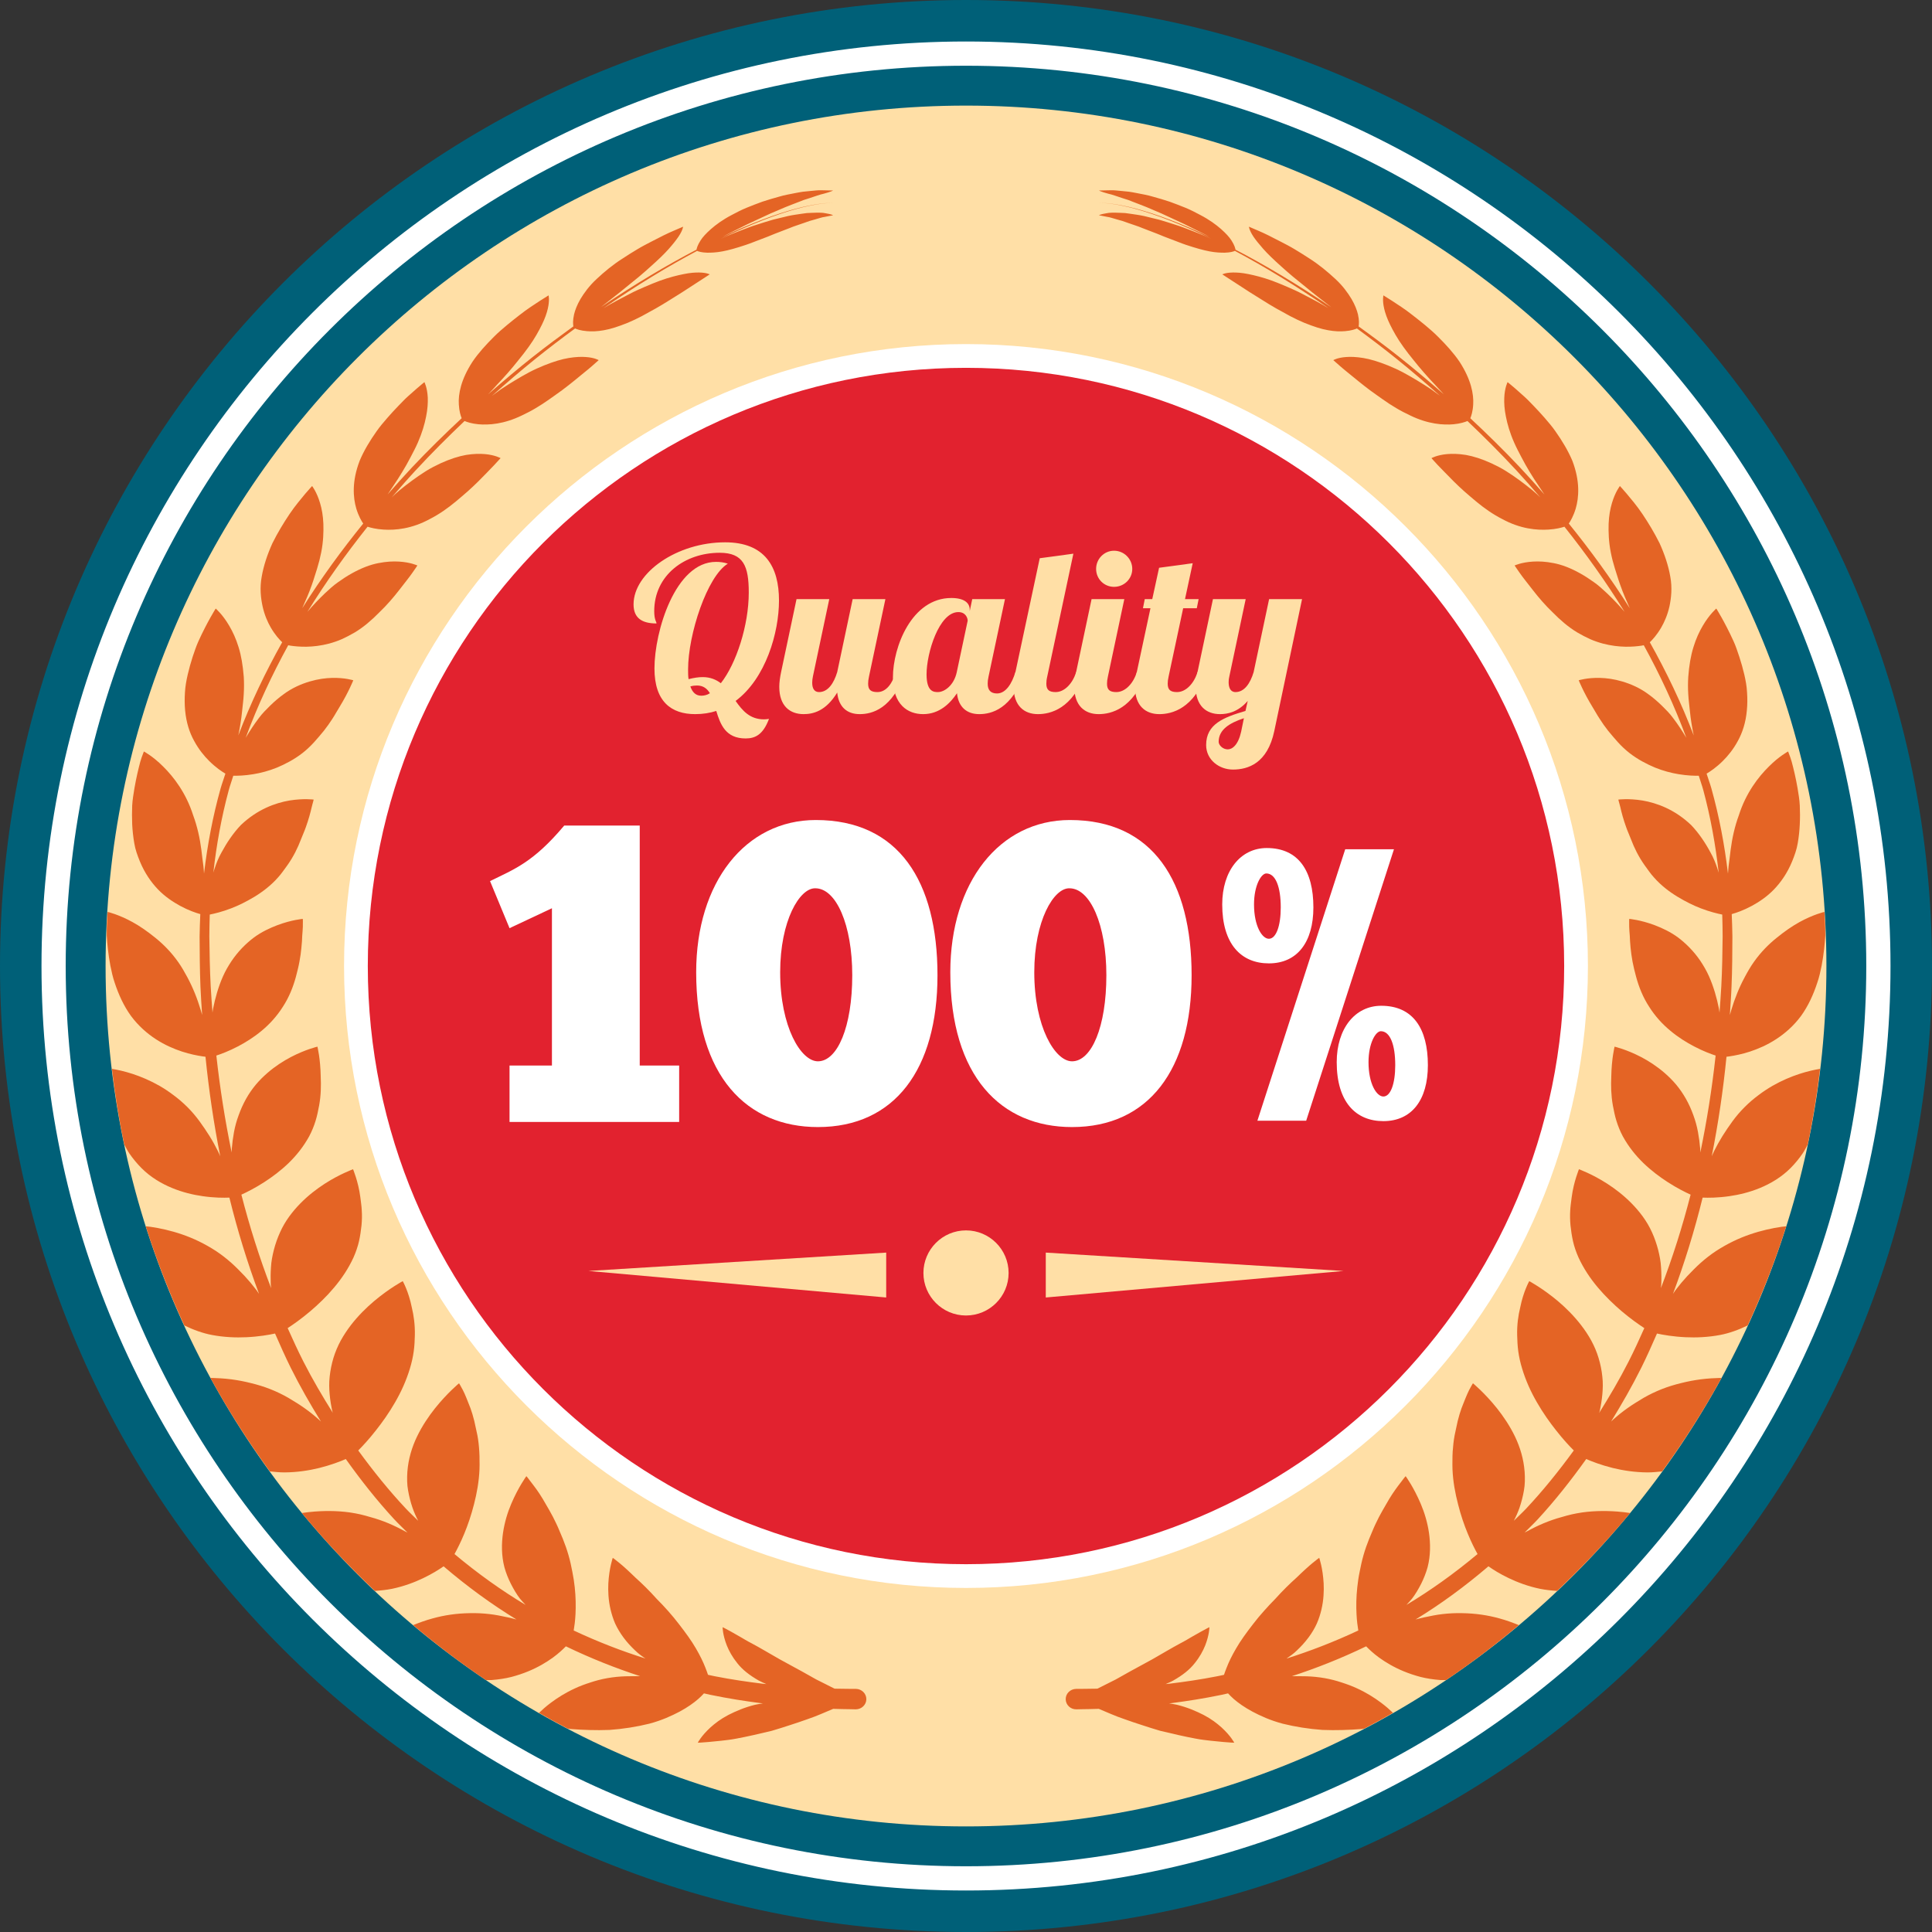
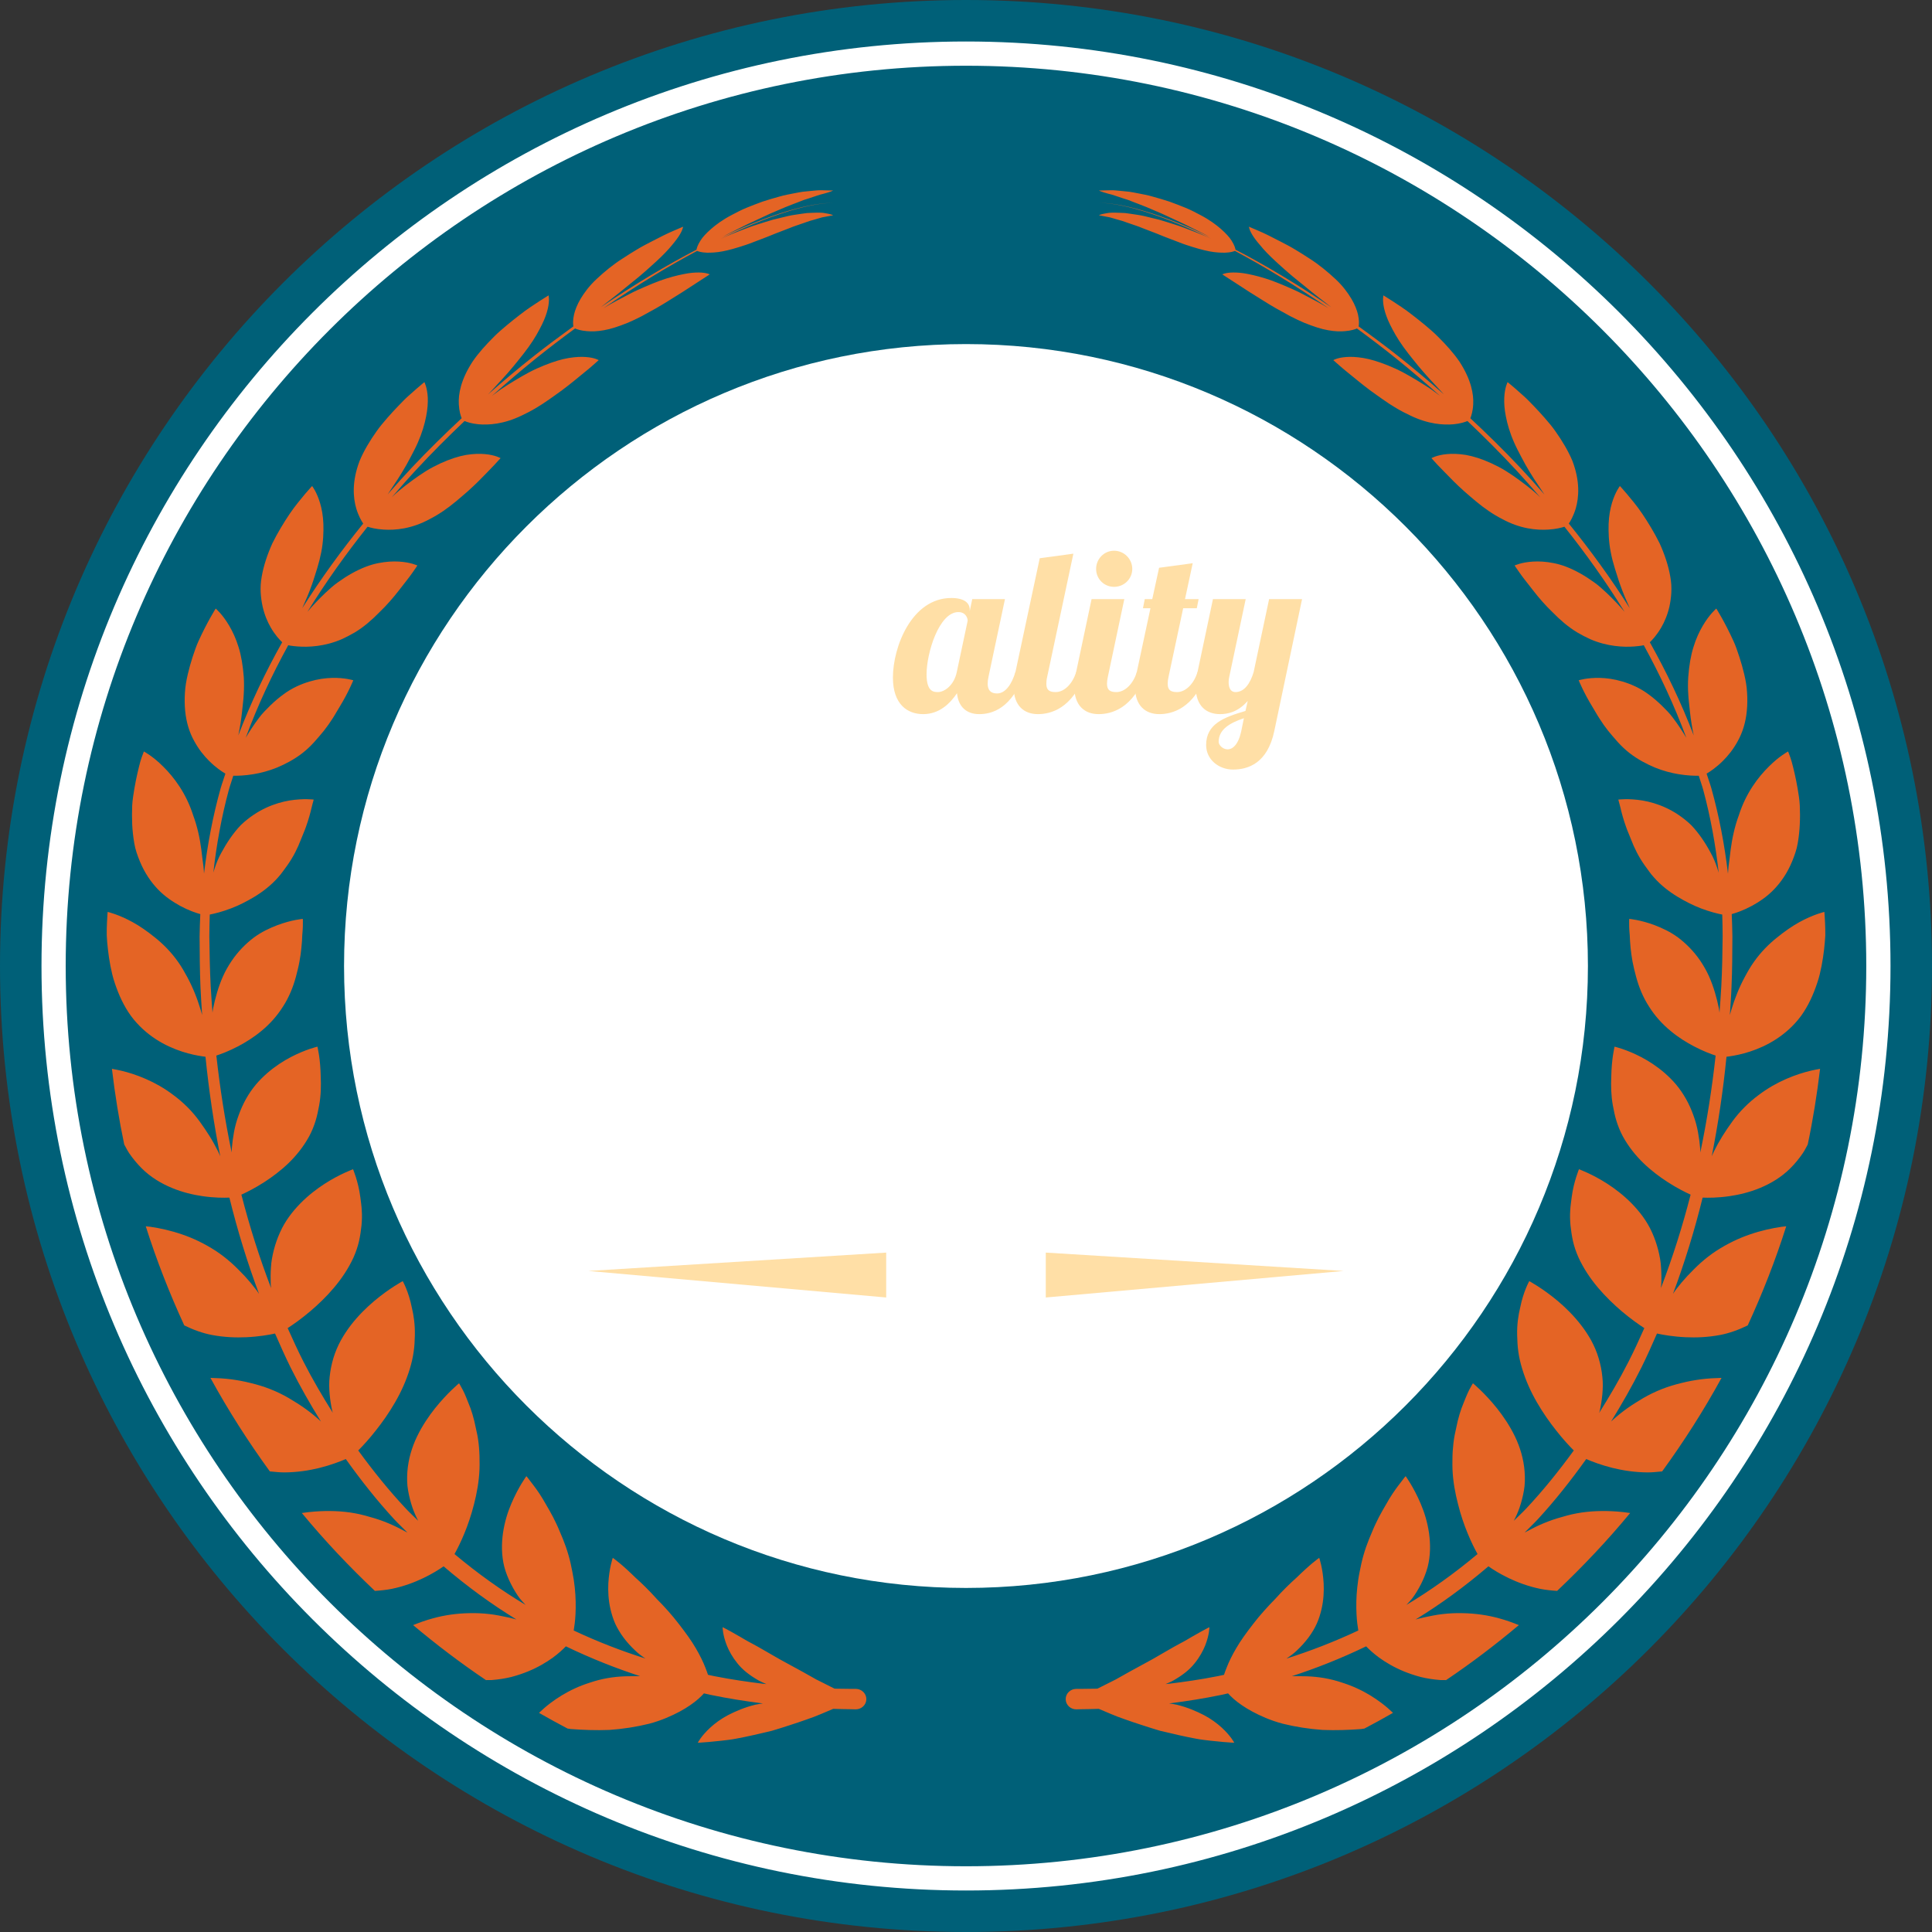
<svg xmlns="http://www.w3.org/2000/svg" width="150px" height="150px" viewBox="0 0 150 150" version="1.1">
  <rect x="0" y="0" width="150" height="150" fill="#333333" stroke="none" />
  <title>badges-vintage-01</title>
  <g id="badges-vintage-01" stroke="none" stroke-width="1" fill="none" fill-rule="evenodd">
    <g id="Group-20">
      <path d="M150,74.999 C150,116.42 116.42,150 75.001,150 C33.58,150 0,116.42 0,74.999 C0,33.58 33.58,0 75.001,0 C116.42,0 150,33.58 150,74.999" id="Fill-155" fill="#006078" />
-       <path d="M141.802,74.999 C141.802,111.893 111.895,141.802 75.001,141.802 C38.105,141.802 8.198,111.893 8.198,74.999 C8.198,38.107 38.105,8.199 75.001,8.199 C111.895,8.199 141.802,38.107 141.802,74.999" id="Fill-156" fill="#FFDFA6" />
      <path d="M75.001,123.288 C48.374,123.288 26.712,101.626 26.712,74.999 C26.712,48.374 48.374,26.714 75.001,26.714 C101.626,26.714 123.286,48.374 123.286,74.999 C123.286,101.626 101.626,123.288 75.001,123.288" id="Fill-157" fill="#FFFFFF" />
-       <path d="M121.442,74.999 C121.442,100.65 100.65,121.444 75.001,121.444 C49.35,121.444 28.556,100.65 28.556,74.999 C28.556,49.351 49.35,28.558 75.001,28.558 C100.65,28.558 121.442,49.351 121.442,74.999" id="Fill-158" fill="#E2222F" />
      <path d="M139.691,83.383 C139.055,83.593 138.337,83.89 137.611,84.307 C137.251,84.517 136.886,84.755 136.524,85.03 C136.157,85.303 135.798,85.609 135.451,85.957 C134.75,86.649 134.221,87.437 133.723,88.217 C133.481,88.608 133.267,88.999 133.076,89.382 C133.009,89.515 132.961,89.637 132.9,89.768 C133.406,87.224 133.786,84.646 134.044,82.046 C134.121,82.037 134.178,82.031 134.274,82.016 C134.674,81.957 135.241,81.849 135.868,81.644 C136.498,81.437 137.201,81.135 137.887,80.689 C138.575,80.244 139.259,79.652 139.833,78.876 C140.392,78.101 140.794,77.21 141.087,76.318 C141.244,75.871 141.34,75.423 141.428,74.988 C141.509,74.551 141.574,74.129 141.62,73.73 C141.666,73.334 141.695,72.959 141.716,72.622 C141.718,72.257 141.708,71.932 141.697,71.663 C141.675,71.121 141.644,70.8 141.644,70.8 C141.644,70.8 140.795,70.993 139.702,71.596 C139.156,71.897 138.56,72.308 137.946,72.808 C137.325,73.304 136.709,73.92 136.168,74.689 C135.897,75.071 135.667,75.475 135.449,75.886 C135.228,76.297 135.032,76.716 134.866,77.135 C134.697,77.551 134.553,77.968 134.431,78.37 C134.389,78.523 134.35,78.66 134.306,78.807 C134.35,78.072 134.409,77.336 134.435,76.6 C134.492,75.303 134.499,73.998 134.503,72.71 C134.494,72.129 134.477,71.549 134.451,70.971 C134.805,70.872 135.359,70.685 136.028,70.324 C136.567,70.029 137.194,69.616 137.73,69.057 C138.269,68.496 138.771,67.781 139.141,66.877 C139.324,66.427 139.499,65.946 139.576,65.464 C139.661,64.981 139.713,64.485 139.735,63.995 C139.759,63.504 139.757,63.013 139.735,62.543 C139.713,62.071 139.632,61.628 139.565,61.208 C139.422,60.371 139.244,59.65 139.106,59.139 C139.038,58.884 138.957,58.691 138.907,58.552 C138.857,58.418 138.828,58.344 138.828,58.344 C138.828,58.344 138.14,58.705 137.341,59.508 C136.513,60.321 135.552,61.571 135.003,63.299 C134.678,64.175 134.483,65.092 134.367,65.975 C134.322,66.414 134.256,66.851 134.204,67.272 C134.184,67.467 134.177,67.642 134.16,67.831 C133.893,65.581 133.472,63.358 132.869,61.202 C132.76,60.817 132.616,60.446 132.5,60.065 C132.777,59.9 133.24,59.596 133.758,59.083 C134.158,58.687 134.579,58.174 134.929,57.523 C135.29,56.867 135.538,56.094 135.624,55.174 C135.67,54.714 135.674,54.24 135.641,53.765 C135.619,53.283 135.53,52.815 135.423,52.354 C135.314,51.895 135.187,51.443 135.045,51.009 C134.901,50.58 134.765,50.156 134.592,49.783 C133.911,48.285 133.253,47.247 133.253,47.247 C133.253,47.247 132.725,47.693 132.203,48.584 C131.941,49.027 131.678,49.582 131.478,50.244 C131.272,50.904 131.143,51.662 131.076,52.557 C131.047,53.001 131.047,53.451 131.076,53.899 C131.097,54.347 131.165,54.783 131.204,55.227 C131.272,55.893 131.379,56.514 131.501,57.101 C130.54,54.578 129.382,52.166 128.092,49.866 C128.293,49.672 128.638,49.303 128.974,48.726 C129.227,48.291 129.466,47.743 129.616,47.083 C129.754,46.43 129.841,45.633 129.682,44.778 C129.536,43.915 129.234,43.022 128.852,42.181 C128.445,41.362 127.973,40.586 127.523,39.916 C127.078,39.249 126.615,38.719 126.298,38.334 C125.975,37.954 125.769,37.735 125.769,37.735 C125.769,37.735 125.405,38.196 125.149,39.064 C125.02,39.498 124.917,40.038 124.893,40.671 C124.876,41.298 124.895,42.054 125.061,42.889 C125.142,43.308 125.251,43.73 125.383,44.149 C125.522,44.562 125.64,44.999 125.793,45.408 C126.018,46.06 126.285,46.655 126.536,47.223 C125.062,44.888 123.465,42.707 121.802,40.649 C121.936,40.451 122.16,40.071 122.337,39.49 C122.589,38.633 122.687,37.373 122.08,35.78 C121.754,35.002 121.284,34.221 120.762,33.484 C120.507,33.113 120.212,32.776 119.93,32.447 C119.644,32.121 119.36,31.811 119.085,31.527 C118.81,31.243 118.556,30.974 118.305,30.754 C118.054,30.531 117.835,30.336 117.652,30.173 C117.278,29.851 117.049,29.668 117.049,29.668 C117.049,29.668 116.824,30.092 116.791,30.885 C116.773,31.282 116.8,31.769 116.918,32.344 C117.031,32.927 117.224,33.604 117.558,34.36 C117.724,34.74 117.923,35.114 118.124,35.499 C118.325,35.887 118.541,36.269 118.766,36.641 C118.991,37.015 119.225,37.375 119.46,37.72 C119.616,37.954 119.762,38.174 119.91,38.395 C119.284,37.679 118.654,36.973 118.016,36.296 C116.745,34.943 115.45,33.681 114.156,32.473 C114.231,32.291 114.351,31.933 114.379,31.392 C114.425,30.596 114.218,29.476 113.322,28.091 C112.861,27.411 112.258,26.747 111.625,26.122 C111.312,25.806 110.974,25.522 110.646,25.244 C110.31,24.971 109.99,24.711 109.676,24.471 C109.064,23.984 108.477,23.619 108.07,23.35 C107.655,23.088 107.409,22.933 107.409,22.933 C107.409,22.933 107.31,23.293 107.467,23.964 C107.544,24.3 107.686,24.714 107.926,25.207 C108.167,25.697 108.49,26.288 108.964,26.942 C109.198,27.274 109.46,27.601 109.73,27.936 C109.995,28.274 110.277,28.609 110.561,28.934 C110.845,29.26 111.135,29.578 111.423,29.88 C111.655,30.138 111.878,30.378 112.097,30.612 C110.93,29.591 109.765,28.608 108.616,27.697 C107.557,26.859 106.515,26.087 105.484,25.343 C105.512,25.19 105.539,24.877 105.431,24.405 C105.351,24.075 105.2,23.669 104.927,23.206 C104.649,22.745 104.267,22.204 103.675,21.657 C103.085,21.109 102.401,20.537 101.652,20.063 C101.281,19.818 100.905,19.586 100.54,19.366 C100.173,19.143 99.798,18.951 99.452,18.771 C98.755,18.407 98.146,18.101 97.689,17.911 C97.235,17.717 96.966,17.601 96.966,17.601 C96.966,17.601 96.982,17.865 97.314,18.368 C97.482,18.619 97.731,18.929 98.076,19.322 C98.419,19.711 98.884,20.157 99.474,20.685 C99.771,20.954 100.086,21.229 100.412,21.502 C100.759,21.78 101.091,22.051 101.416,22.317 C102.082,22.874 102.769,23.383 103.363,23.855 C103.367,23.857 103.369,23.859 103.372,23.861 C100.704,22.053 98.183,20.559 95.924,19.385 C95.907,19.276 95.846,19.034 95.61,18.667 C95.446,18.411 95.184,18.123 94.801,17.782 C94.415,17.445 93.901,17.061 93.185,16.688 C92.829,16.502 92.457,16.301 92.049,16.135 C91.64,15.969 91.219,15.807 90.797,15.654 C90.371,15.51 89.93,15.388 89.508,15.268 C89.091,15.141 88.652,15.071 88.254,14.99 C88.052,14.955 87.863,14.911 87.673,14.887 C87.479,14.866 87.295,14.85 87.117,14.831 C86.763,14.8 86.466,14.757 86.182,14.772 C85.642,14.785 85.321,14.791 85.321,14.791 C85.321,14.791 85.478,14.89 86.052,15.041 C86.347,15.102 86.708,15.243 87.202,15.401 C87.333,15.442 87.464,15.484 87.597,15.527 C87.739,15.582 87.883,15.637 88.025,15.694 C88.327,15.818 88.67,15.932 89.035,16.087 C89.426,16.253 89.808,16.415 90.181,16.576 C90.583,16.762 90.977,16.945 91.359,17.122 C91.756,17.295 92.141,17.494 92.516,17.681 C92.884,17.869 93.253,18.042 93.589,18.219 C93.698,18.274 93.781,18.319 93.884,18.372 C93.349,18.121 92.829,17.883 92.333,17.671 C90.197,16.755 88.442,16.213 87.217,15.973 C86.608,15.842 86.129,15.798 85.808,15.768 C85.483,15.757 85.321,15.752 85.321,15.752 C85.321,15.752 85.483,15.759 85.808,15.772 C86.129,15.805 86.607,15.851 87.213,15.988 C88.434,16.242 90.183,16.799 92.305,17.732 C92.857,17.976 93.438,18.245 94.039,18.54 C93.873,18.464 93.722,18.396 93.543,18.317 C93.196,18.164 92.814,18.024 92.425,17.871 C92.036,17.721 91.636,17.564 91.225,17.439 C90.811,17.31 90.404,17.172 89.996,17.059 C89.611,16.965 89.218,16.869 88.814,16.771 C88.436,16.687 88.089,16.65 87.785,16.6 C87.639,16.58 87.496,16.559 87.354,16.541 C87.224,16.533 87.099,16.53 86.97,16.524 C86.496,16.506 86.149,16.5 85.911,16.556 C85.43,16.633 85.321,16.712 85.321,16.712 C85.321,16.712 85.559,16.76 85.967,16.838 C86.162,16.86 86.419,16.952 86.699,17.03 C86.839,17.068 86.987,17.111 87.143,17.155 C87.296,17.203 87.461,17.267 87.628,17.325 C87.966,17.45 88.322,17.548 88.692,17.706 C89.056,17.847 89.439,17.99 89.828,18.143 C90.21,18.302 90.599,18.459 90.979,18.597 C91.365,18.735 91.732,18.896 92.093,19.014 C92.818,19.254 93.408,19.423 93.904,19.516 C94.395,19.61 94.791,19.621 95.088,19.619 C95.536,19.608 95.78,19.523 95.879,19.479 C98.091,20.655 100.553,22.144 103.153,23.934 C102.532,23.556 101.814,23.178 101.087,22.804 C100.708,22.603 100.307,22.429 99.916,22.26 C99.527,22.092 99.142,21.935 98.773,21.797 C98.03,21.529 97.406,21.376 96.91,21.277 C96.411,21.174 96.016,21.153 95.719,21.157 C95.125,21.168 94.9,21.303 94.9,21.303 C94.9,21.303 95.796,21.887 97.045,22.695 C97.351,22.887 97.681,23.093 98.026,23.307 C98.367,23.525 98.721,23.739 99.085,23.947 C99.448,24.152 99.817,24.353 100.176,24.548 C100.543,24.738 100.909,24.914 101.266,25.063 C101.989,25.353 102.591,25.552 103.122,25.64 C103.647,25.736 104.086,25.742 104.435,25.71 C104.912,25.672 105.207,25.566 105.351,25.502 C106.375,26.254 107.408,27.036 108.457,27.883 C109.564,28.772 110.683,29.734 111.802,30.73 C111.577,30.562 111.352,30.395 111.107,30.223 C110.76,29.993 110.393,29.76 110.025,29.537 C109.654,29.312 109.274,29.094 108.9,28.895 C108.522,28.696 108.132,28.525 107.762,28.372 C107.011,28.071 106.38,27.883 105.84,27.794 C105.298,27.706 104.859,27.691 104.516,27.719 C103.834,27.765 103.518,27.962 103.518,27.962 C103.518,27.962 103.721,28.141 104.062,28.44 C104.4,28.74 104.901,29.128 105.462,29.592 C105.744,29.821 106.048,30.061 106.366,30.299 C106.687,30.539 107.03,30.769 107.367,31.012 C107.703,31.252 108.053,31.481 108.409,31.689 C108.763,31.901 109.13,32.088 109.484,32.255 C110.89,32.94 112.064,33.008 112.854,32.94 C113.387,32.89 113.744,32.766 113.933,32.689 C115.212,33.904 116.489,35.175 117.745,36.534 C118.366,37.205 118.98,37.908 119.589,38.616 C119.402,38.441 119.222,38.266 119.011,38.092 C118.687,37.829 118.349,37.561 117.999,37.305 C117.649,37.047 117.287,36.8 116.922,36.571 C116.559,36.34 116.171,36.149 115.797,35.972 C115.048,35.627 114.386,35.424 113.814,35.321 C113.23,35.227 112.739,35.221 112.345,35.256 C111.555,35.328 111.139,35.57 111.139,35.57 C111.139,35.57 111.312,35.771 111.614,36.095 C111.766,36.256 111.954,36.447 112.166,36.663 C112.374,36.877 112.608,37.113 112.861,37.37 C113.116,37.622 113.39,37.884 113.684,38.146 C113.977,38.41 114.294,38.666 114.604,38.932 C115.233,39.457 115.922,39.939 116.64,40.302 C118.027,41.06 119.305,41.176 120.219,41.117 C120.808,41.082 121.226,40.971 121.462,40.894 C123.109,42.965 124.684,45.161 126.132,47.504 C125.728,47.022 125.263,46.532 124.76,46.054 C124.439,45.759 124.126,45.46 123.76,45.207 C123.406,44.951 123.041,44.715 122.67,44.509 C121.935,44.099 121.267,43.845 120.638,43.723 C120.015,43.597 119.473,43.573 119.024,43.601 C118.124,43.653 117.595,43.904 117.595,43.904 C117.595,43.904 117.737,44.123 117.984,44.473 C118.231,44.831 118.615,45.303 119.041,45.853 C119.465,46.401 119.978,46.998 120.564,47.557 C121.127,48.132 121.75,48.675 122.449,49.097 C122.801,49.303 123.139,49.479 123.465,49.626 C123.797,49.77 124.126,49.881 124.445,49.967 C125.083,50.135 125.684,50.202 126.2,50.211 C126.715,50.22 127.145,50.174 127.445,50.13 C127.521,50.117 127.565,50.106 127.622,50.095 C128.88,52.383 130.001,54.783 130.927,57.283 C130.621,56.776 130.285,56.253 129.894,55.742 C129.642,55.393 129.317,55.074 129.005,54.766 C128.688,54.46 128.356,54.174 128.009,53.921 C127.333,53.411 126.608,53.106 125.964,52.913 C125.315,52.719 124.727,52.645 124.221,52.632 C123.222,52.607 122.571,52.817 122.571,52.817 C122.571,52.817 122.938,53.744 123.642,54.891 C123.823,55.176 123.984,55.489 124.192,55.799 C124.387,56.111 124.611,56.426 124.854,56.736 C125.101,57.044 125.369,57.346 125.629,57.641 C125.898,57.936 126.193,58.215 126.516,58.467 C127.165,58.971 127.856,59.325 128.489,59.592 C129.131,59.854 129.765,60.015 130.322,60.107 C131.017,60.223 131.56,60.234 131.892,60.227 C132.006,60.609 132.144,60.979 132.249,61.365 C132.81,63.452 133.195,65.597 133.439,67.76 C133.398,67.631 133.365,67.512 133.321,67.381 C133.19,66.99 133.033,66.593 132.814,66.206 C132.399,65.431 131.897,64.681 131.3,64.057 C130.005,62.824 128.605,62.337 127.528,62.152 C126.427,61.973 125.647,62.08 125.647,62.08 C125.647,62.08 125.664,62.139 125.688,62.244 C125.713,62.351 125.765,62.501 125.809,62.696 C125.896,63.082 126.036,63.617 126.254,64.22 C126.357,64.52 126.506,64.837 126.632,65.168 C126.755,65.498 126.905,65.835 127.078,66.173 C127.253,66.51 127.454,66.848 127.687,67.176 C127.934,67.504 128.137,67.827 128.421,68.133 C128.961,68.743 129.594,69.23 130.239,69.621 C130.885,70.01 131.486,70.307 132.058,70.525 C132.777,70.8 133.36,70.936 133.714,71.006 C133.732,71.573 133.743,72.141 133.745,72.705 C133.732,74.001 133.71,75.281 133.642,76.569 C133.609,77.255 133.548,77.939 133.502,78.625 C133.483,78.52 133.481,78.422 133.457,78.313 C133.376,77.902 133.275,77.48 133.147,77.055 C133.02,76.633 132.869,76.209 132.686,75.798 C132.502,75.385 132.27,74.982 132.017,74.604 C131.502,73.846 130.903,73.256 130.296,72.795 C129.684,72.342 129.04,72.05 128.478,71.834 C127.351,71.41 126.492,71.342 126.492,71.342 C126.492,71.342 126.479,71.571 126.49,71.951 C126.495,72.141 126.51,72.369 126.534,72.627 C126.545,72.913 126.564,73.234 126.597,73.577 C126.632,73.92 126.68,74.287 126.75,74.665 C126.82,75.043 126.921,75.436 127.025,75.829 C127.237,76.618 127.554,77.421 128.041,78.166 C128.509,78.909 129.077,79.523 129.691,80.03 C130.298,80.539 130.945,80.937 131.532,81.244 C132.236,81.612 132.821,81.83 133.201,81.954 C132.922,84.491 132.528,87.005 132.013,89.48 C132.008,89.377 132.011,89.284 132.002,89.179 C131.969,88.763 131.912,88.327 131.831,87.894 C131.751,87.457 131.633,87.016 131.471,86.581 C131.316,86.147 131.126,85.721 130.896,85.314 C130.665,84.906 130.412,84.539 130.134,84.207 C129.852,83.872 129.551,83.575 129.243,83.307 C128.631,82.776 127.997,82.374 127.423,82.072 C126.276,81.472 125.354,81.262 125.354,81.262 C125.354,81.262 125.297,81.507 125.232,81.92 C125.171,82.334 125.11,82.916 125.099,83.593 C125.068,84.263 125.079,85.026 125.221,85.823 C125.298,86.221 125.372,86.62 125.499,87.023 C125.623,87.424 125.785,87.828 125.997,88.226 C126.433,89.019 126.979,89.703 127.589,90.295 C128.199,90.885 128.863,91.379 129.476,91.776 C130.215,92.254 130.848,92.565 131.259,92.752 C130.623,95.239 129.852,97.663 128.952,100.009 C128.959,99.907 128.974,99.817 128.98,99.714 C129,99.291 128.996,98.85 128.963,98.402 C128.943,97.956 128.852,97.491 128.738,97.034 C128.618,96.577 128.463,96.121 128.262,95.68 C127.871,94.801 127.281,94.044 126.667,93.421 C126.053,92.796 125.396,92.298 124.795,91.909 C124.192,91.52 123.642,91.239 123.242,91.055 C122.844,90.872 122.589,90.78 122.589,90.78 C122.589,90.78 122.495,91.007 122.374,91.391 C122.252,91.776 122.106,92.32 122.023,92.969 C121.984,93.296 121.929,93.633 121.911,93.996 C121.888,94.358 121.896,94.743 121.933,95.144 C121.977,95.544 122.034,95.951 122.126,96.363 C122.219,96.776 122.364,97.2 122.554,97.63 C122.951,98.491 123.473,99.269 124.065,99.97 C124.657,100.671 125.306,101.29 125.909,101.805 C126.632,102.417 127.255,102.847 127.665,103.114 C127.272,103.994 126.873,104.872 126.438,105.722 C125.736,107.103 124.961,108.418 124.155,109.704 C124.166,109.658 124.186,109.621 124.196,109.575 C124.288,109.16 124.362,108.723 124.404,108.273 C124.445,107.823 124.463,107.36 124.404,106.878 C124.356,106.399 124.26,105.918 124.114,105.438 C123.971,104.959 123.777,104.509 123.548,104.084 C123.312,103.655 123.043,103.254 122.755,102.882 C122.184,102.141 121.547,101.519 120.952,101.014 C119.755,100.01 118.731,99.468 118.731,99.468 C118.731,99.468 118.274,100.265 118.027,101.521 C117.877,102.129 117.772,102.852 117.792,103.668 C117.804,104.073 117.818,104.483 117.879,104.918 C117.936,105.349 118.04,105.807 118.182,106.272 C118.464,107.201 118.858,108.07 119.329,108.881 C119.795,109.693 120.321,110.432 120.811,111.05 C121.357,111.749 121.848,112.273 122.189,112.614 C121.02,114.218 119.79,115.744 118.486,117.132 C118.176,117.462 117.85,117.756 117.532,118.073 C117.7,117.754 117.851,117.413 117.977,117.055 C118.121,116.627 118.239,116.177 118.318,115.718 C118.401,115.264 118.407,114.764 118.372,114.27 C118.298,113.278 118.021,112.365 117.623,111.531 C117.217,110.692 116.715,109.958 116.23,109.346 C115.257,108.129 114.359,107.398 114.359,107.398 C114.359,107.398 114.237,107.583 114.065,107.918 C113.984,108.086 113.886,108.291 113.79,108.534 C113.698,108.783 113.578,109.04 113.471,109.337 C113.364,109.632 113.269,109.962 113.178,110.318 C113.138,110.497 113.093,110.683 113.056,110.877 C113.014,111.061 112.972,111.249 112.935,111.446 C112.861,111.837 112.815,112.262 112.785,112.704 C112.772,112.924 112.767,113.151 112.767,113.385 C112.763,113.61 112.763,113.837 112.771,114.073 C112.809,115.01 112.979,115.935 113.204,116.793 C113.414,117.636 113.68,118.403 113.953,119.061 C114.228,119.733 114.506,120.278 114.716,120.655 C112.913,122.165 111.061,123.487 109.193,124.605 C109.335,124.446 109.484,124.299 109.621,124.129 C109.892,123.779 110.126,123.377 110.336,122.969 C110.543,122.558 110.712,122.128 110.838,121.68 C111.074,120.769 111.065,119.847 110.947,119.015 C110.823,118.174 110.591,117.427 110.309,116.762 C109.752,115.447 109.134,114.609 109.134,114.609 C109.134,114.609 108.984,114.773 108.759,115.087 C108.645,115.246 108.498,115.413 108.35,115.633 C108.197,115.845 108.033,116.094 107.863,116.371 C107.699,116.655 107.522,116.955 107.339,117.276 C107.155,117.597 106.974,117.942 106.801,118.313 C106.622,118.681 106.469,119.094 106.297,119.485 C106.135,119.884 105.988,120.304 105.862,120.743 C105.735,121.177 105.643,121.623 105.562,122.038 C105.477,122.447 105.42,122.849 105.379,123.235 C105.294,124.004 105.289,124.716 105.32,125.319 C105.346,125.839 105.401,126.257 105.458,126.591 C103.544,127.489 101.674,128.205 99.885,128.769 C100.169,128.577 100.451,128.38 100.7,128.131 C101.028,127.823 101.327,127.491 101.593,127.135 C101.855,126.783 102.069,126.423 102.233,126.062 C102.399,125.691 102.515,125.311 102.6,124.948 C102.768,124.22 102.797,123.53 102.768,122.938 C102.705,121.746 102.425,120.95 102.425,120.95 C102.425,120.95 102.229,121.083 101.916,121.344 C101.761,121.474 101.571,121.636 101.364,121.826 C101.15,122.014 100.923,122.241 100.671,122.48 C100.16,122.938 99.586,123.495 99.013,124.135 C98.719,124.437 98.417,124.747 98.129,125.079 C97.838,125.407 97.55,125.745 97.285,126.097 C96.748,126.792 96.309,127.397 95.977,127.974 C95.641,128.544 95.4,129.048 95.238,129.472 C95.151,129.682 95.085,129.868 95.031,130.033 C94.869,130.064 94.697,130.108 94.537,130.138 C93.178,130.405 91.92,130.584 90.78,130.724 C90.682,130.735 90.598,130.741 90.5,130.752 C90.701,130.66 90.913,130.578 91.097,130.473 C91.817,130.064 92.362,129.634 92.752,129.136 C93.146,128.651 93.401,128.174 93.57,127.755 C93.901,126.914 93.899,126.335 93.899,126.335 C93.899,126.335 93.659,126.444 93.266,126.669 C93.065,126.781 92.827,126.916 92.554,127.071 C92.285,127.226 91.984,127.414 91.652,127.582 C91.322,127.753 90.97,127.962 90.603,128.17 C90.24,128.38 89.858,128.6 89.467,128.826 C88.685,129.262 87.883,129.68 87.147,130.101 C86.966,130.2 86.795,130.298 86.621,130.396 C86.461,130.477 86.3,130.556 86.144,130.636 C85.863,130.776 85.594,130.91 85.33,131.045 C85.284,131.067 85.247,131.084 85.199,131.108 C84.722,131.119 84.323,131.117 84.054,131.123 C83.735,131.124 83.569,131.124 83.569,131.124 L83.553,131.124 L83.543,131.126 C83.092,131.134 82.732,131.495 82.741,131.932 C82.747,132.369 83.117,132.72 83.569,132.712 C83.569,132.712 83.737,132.709 84.069,132.701 C84.351,132.696 84.785,132.694 85.308,132.675 C85.334,132.686 85.354,132.696 85.382,132.705 C85.887,132.906 86.535,133.221 87.363,133.496 C87.778,133.644 88.22,133.795 88.676,133.94 C89.13,134.086 89.602,134.243 90.077,134.379 C90.561,134.492 91.035,134.601 91.486,134.708 C91.951,134.807 92.403,134.912 92.831,134.986 C93.257,135.071 93.657,135.108 94.02,135.152 C94.382,135.187 94.703,135.219 94.968,135.246 C95.505,135.298 95.828,135.303 95.828,135.303 C95.828,135.303 95.555,134.772 94.848,134.125 C94.494,133.804 94.039,133.457 93.463,133.155 C92.892,132.863 92.193,132.555 91.359,132.354 C91.166,132.308 90.965,132.286 90.767,132.251 C90.841,132.242 90.906,132.236 90.979,132.227 C92.15,132.074 93.445,131.877 94.841,131.587 C95.003,131.554 95.18,131.508 95.346,131.473 C95.468,131.609 95.614,131.757 95.793,131.914 C96.141,132.214 96.606,132.548 97.228,132.884 C97.845,133.212 98.625,133.572 99.592,133.828 C100.553,134.066 101.622,134.237 102.681,134.311 C103.725,134.352 104.765,134.315 105.68,134.243 C105.77,134.234 105.842,134.217 105.93,134.206 C106.681,133.813 107.421,133.406 108.151,132.985 C107.909,132.751 107.616,132.489 107.229,132.2 C106.718,131.816 106.087,131.416 105.359,131.084 C104.995,130.914 104.604,130.768 104.188,130.634 C103.765,130.492 103.319,130.374 102.847,130.291 C102.38,130.21 101.906,130.162 101.44,130.147 C101.062,130.145 100.678,130.132 100.302,130.136 C102.152,129.535 104.086,128.777 106.067,127.821 C106.307,128.068 106.628,128.369 107.074,128.696 C107.574,129.057 108.21,129.441 108.996,129.765 C109.392,129.927 109.827,130.075 110.299,130.2 C110.77,130.317 111.271,130.394 111.821,130.438 C111.968,130.449 112.123,130.436 112.273,130.442 C114.235,129.122 116.118,127.69 117.923,126.173 C117.453,125.983 116.955,125.8 116.417,125.654 C115.515,125.402 114.55,125.26 113.519,125.245 C112.997,125.232 112.487,125.26 111.996,125.317 C111.504,125.372 111.039,125.474 110.576,125.57 C110.34,125.616 110.128,125.68 109.905,125.736 C111.823,124.566 113.72,123.183 115.561,121.608 C115.919,121.861 116.45,122.198 117.151,122.532 C117.818,122.849 118.635,123.163 119.572,123.356 C119.983,123.438 120.432,123.487 120.894,123.517 C122.901,121.616 124.804,119.605 126.565,117.47 C126.23,117.424 125.894,117.376 125.54,117.354 C124.546,117.283 123.471,117.298 122.418,117.496 C121.887,117.591 121.398,117.739 120.898,117.885 C120.408,118.036 119.943,118.217 119.508,118.414 C119.102,118.595 118.737,118.801 118.368,118.989 C118.713,118.639 119.069,118.309 119.408,117.942 C120.732,116.503 121.975,114.93 123.154,113.28 C123.602,113.473 124.297,113.744 125.219,113.975 C125.999,114.165 126.916,114.311 127.919,114.318 C128.279,114.318 128.664,114.277 129.048,114.24 C130.733,111.924 132.279,109.505 133.66,106.978 C133.142,106.991 132.602,107.02 132.039,107.092 C131.55,107.157 131.047,107.249 130.547,107.376 C130.04,107.498 129.52,107.653 129.016,107.852 C128.511,108.053 128.039,108.282 127.598,108.536 C127.169,108.794 126.735,109.058 126.344,109.337 C125.953,109.617 125.594,109.905 125.267,110.196 C125.203,110.255 125.147,110.307 125.085,110.366 C125.913,109.018 126.709,107.638 127.429,106.192 C127.86,105.326 128.255,104.431 128.648,103.535 C129.125,103.64 129.913,103.778 130.877,103.822 C131.678,103.859 132.603,103.828 133.564,103.644 C134.274,103.507 134.994,103.245 135.693,102.904 C136.838,100.416 137.845,97.853 138.682,95.21 C138.557,95.225 138.448,95.23 138.315,95.249 C137.577,95.357 136.733,95.54 135.866,95.839 C134.994,96.138 134.114,96.556 133.236,97.126 C132.803,97.412 132.401,97.727 132.032,98.056 C131.661,98.384 131.335,98.731 131.001,99.074 C130.68,99.42 130.387,99.771 130.125,100.116 C130.036,100.232 129.97,100.341 129.889,100.455 C130.794,98.035 131.563,95.538 132.192,92.982 C132.638,93.001 133.358,93.001 134.263,92.871 C134.995,92.766 135.818,92.576 136.648,92.233 C137.472,91.892 138.311,91.398 139.014,90.693 C139.368,90.339 139.685,89.95 139.962,89.544 C140.113,89.325 140.222,89.091 140.351,88.862 C140.759,86.933 141.072,84.973 141.31,82.985 C140.912,83.051 140.347,83.167 139.691,83.383" id="Fill-159" fill="#E46425" />
      <path d="M66.451,131.124 L66.429,131.124 C66.429,131.124 66.265,131.124 65.946,131.123 C65.68,131.117 65.278,131.119 64.802,131.108 C64.754,131.084 64.718,131.067 64.67,131.045 C64.406,130.91 64.137,130.776 63.86,130.636 C63.701,130.556 63.543,130.477 63.38,130.396 C63.205,130.298 63.034,130.2 62.855,130.101 C62.119,129.68 61.317,129.262 60.535,128.826 C60.144,128.6 59.762,128.38 59.397,128.17 C59.032,127.962 58.678,127.753 58.348,127.582 C58.016,127.414 57.715,127.226 57.446,127.071 C57.175,126.916 56.935,126.781 56.738,126.669 C56.343,126.444 56.103,126.335 56.103,126.335 C56.103,126.335 56.099,126.914 56.431,127.755 C56.599,128.174 56.857,128.651 57.248,129.134 C57.641,129.632 58.183,130.064 58.903,130.473 C59.089,130.578 59.299,130.66 59.5,130.752 C59.404,130.741 59.319,130.735 59.22,130.724 C58.082,130.584 56.821,130.405 55.465,130.138 C55.305,130.108 55.129,130.064 54.969,130.031 C54.915,129.868 54.849,129.682 54.764,129.472 C54.6,129.048 54.359,128.544 54.025,127.974 C53.693,127.397 53.252,126.792 52.715,126.097 C52.448,125.745 52.162,125.407 51.874,125.079 C51.585,124.747 51.282,124.437 50.985,124.135 C50.414,123.495 49.838,122.936 49.329,122.48 C49.079,122.241 48.85,122.014 48.638,121.826 C48.431,121.636 48.241,121.474 48.084,121.344 C47.773,121.083 47.575,120.95 47.575,120.95 C47.575,120.95 47.295,121.745 47.231,122.938 C47.203,123.53 47.232,124.22 47.4,124.948 C47.487,125.311 47.601,125.689 47.765,126.062 C47.933,126.42 48.145,126.781 48.407,127.135 C48.671,127.491 48.972,127.823 49.3,128.131 C49.549,128.38 49.827,128.576 50.109,128.766 C48.324,128.203 46.454,127.489 44.542,126.591 C44.599,126.257 44.656,125.839 44.682,125.319 C44.711,124.716 44.706,124.004 44.623,123.235 C44.582,122.847 44.521,122.447 44.438,122.038 C44.357,121.623 44.267,121.177 44.138,120.743 C44.012,120.304 43.865,119.884 43.703,119.485 C43.529,119.094 43.378,118.681 43.199,118.313 C43.026,117.942 42.845,117.597 42.662,117.276 C42.478,116.955 42.299,116.655 42.137,116.371 C41.969,116.092 41.805,115.845 41.652,115.633 C41.502,115.413 41.355,115.246 41.242,115.087 C41.017,114.773 40.868,114.609 40.868,114.609 C40.868,114.609 40.25,115.447 39.691,116.762 C39.409,117.425 39.177,118.174 39.053,119.015 C38.935,119.845 38.926,120.769 39.162,121.68 C39.286,122.128 39.457,122.558 39.666,122.969 C39.874,123.375 40.106,123.779 40.377,124.129 C40.516,124.299 40.665,124.446 40.807,124.605 C38.941,123.489 37.087,122.165 35.287,120.657 C35.496,120.28 35.774,119.734 36.051,119.061 C36.324,118.403 36.586,117.636 36.801,116.793 C37.023,115.933 37.191,115.008 37.228,114.071 C37.237,113.837 37.237,113.61 37.231,113.385 C37.233,113.151 37.228,112.924 37.213,112.704 C37.187,112.262 37.141,111.837 37.067,111.446 C37.028,111.249 36.986,111.059 36.944,110.875 C36.907,110.683 36.864,110.495 36.822,110.318 C36.733,109.962 36.637,109.632 36.529,109.337 C36.422,109.04 36.3,108.783 36.211,108.534 C36.115,108.291 36.02,108.086 35.933,107.918 C35.761,107.583 35.64,107.398 35.64,107.398 C35.64,107.398 34.745,108.129 33.77,109.346 C33.286,109.958 32.783,110.692 32.379,111.531 C31.979,112.363 31.702,113.278 31.627,114.27 C31.595,114.764 31.599,115.264 31.684,115.718 C31.763,116.177 31.879,116.627 32.025,117.055 C32.15,117.413 32.3,117.752 32.466,118.071 C32.15,117.756 31.826,117.462 31.516,117.132 C30.212,115.744 28.982,114.218 27.813,112.614 C28.154,112.271 28.644,111.749 29.189,111.05 C29.679,110.432 30.205,109.693 30.671,108.881 C31.142,108.07 31.538,107.199 31.82,106.27 C31.96,105.807 32.064,105.349 32.121,104.918 C32.184,104.483 32.198,104.073 32.209,103.668 C32.226,102.852 32.123,102.129 31.975,101.521 C31.726,100.265 31.269,99.468 31.269,99.468 C31.269,99.468 30.243,100.01 29.05,101.014 C28.453,101.519 27.816,102.141 27.243,102.882 C26.959,103.254 26.691,103.655 26.454,104.084 C26.225,104.509 26.033,104.959 25.886,105.438 C25.742,105.918 25.648,106.399 25.596,106.878 C25.541,107.36 25.554,107.823 25.596,108.273 C25.638,108.723 25.71,109.16 25.804,109.575 C25.814,109.619 25.832,109.654 25.843,109.696 C25.039,108.415 24.264,107.1 23.562,105.722 C23.128,104.872 22.73,103.994 22.334,103.114 C22.745,102.847 23.368,102.417 24.089,101.805 C24.696,101.29 25.347,100.671 25.935,99.97 C26.527,99.269 27.051,98.491 27.446,97.63 C27.636,97.2 27.78,96.774 27.875,96.361 C27.966,95.951 28.023,95.544 28.067,95.144 C28.104,94.743 28.115,94.358 28.088,93.996 C28.076,93.631 28.014,93.296 27.979,92.969 C27.896,92.318 27.748,91.776 27.628,91.391 C27.507,91.007 27.411,90.78 27.411,90.78 C27.411,90.78 27.156,90.872 26.762,91.055 C26.36,91.239 25.808,91.52 25.205,91.909 C24.604,92.298 23.947,92.796 23.331,93.421 C22.719,94.044 22.129,94.801 21.742,95.68 C21.541,96.121 21.382,96.577 21.264,97.034 C21.148,97.491 21.059,97.956 21.037,98.402 C21.006,98.85 21.004,99.291 21.02,99.714 C21.026,99.817 21.043,99.909 21.05,100.012 C20.15,97.665 19.379,95.239 18.741,92.752 C19.152,92.565 19.783,92.254 20.524,91.776 C21.139,91.379 21.801,90.885 22.413,90.295 C23.021,89.703 23.567,89.019 24.003,88.226 C24.215,87.828 24.377,87.424 24.501,87.023 C24.626,86.62 24.703,86.221 24.779,85.823 C24.923,85.026 24.932,84.263 24.901,83.593 C24.89,82.916 24.829,82.334 24.768,81.92 C24.703,81.507 24.646,81.262 24.646,81.262 C24.646,81.262 23.726,81.472 22.579,82.072 C22.005,82.374 21.371,82.776 20.759,83.307 C20.452,83.575 20.148,83.872 19.866,84.207 C19.589,84.539 19.333,84.906 19.104,85.314 C18.876,85.721 18.686,86.147 18.531,86.581 C18.367,87.016 18.249,87.457 18.167,87.894 C18.088,88.327 18.031,88.763 17.998,89.179 C17.99,89.284 17.992,89.377 17.987,89.478 C17.472,87.003 17.078,84.491 16.797,81.954 C17.177,81.83 17.764,81.612 18.47,81.244 C19.056,80.937 19.702,80.539 20.312,80.03 C20.925,79.523 21.491,78.909 21.961,78.166 C22.448,77.421 22.763,76.618 22.977,75.829 C23.077,75.436 23.182,75.043 23.248,74.665 C23.32,74.287 23.37,73.92 23.401,73.577 C23.438,73.234 23.459,72.913 23.466,72.627 C23.49,72.369 23.503,72.141 23.512,71.951 C23.525,71.571 23.51,71.342 23.51,71.342 C23.51,71.342 22.649,71.41 21.524,71.834 C20.961,72.05 20.318,72.342 19.704,72.795 C19.097,73.256 18.498,73.846 17.985,74.604 C17.73,74.982 17.498,75.385 17.315,75.798 C17.131,76.209 16.98,76.633 16.854,77.055 C16.727,77.48 16.624,77.902 16.543,78.313 C16.519,78.42 16.517,78.516 16.498,78.621 C16.452,77.937 16.391,77.255 16.358,76.569 C16.292,75.281 16.268,74.001 16.253,72.705 C16.257,72.141 16.268,71.573 16.286,71.006 C16.64,70.936 17.225,70.8 17.941,70.525 C18.514,70.307 19.115,70.01 19.763,69.621 C20.404,69.23 21.039,68.743 21.579,68.133 C21.861,67.827 22.066,67.504 22.313,67.176 C22.546,66.848 22.747,66.51 22.922,66.173 C23.095,65.835 23.243,65.498 23.368,65.168 C23.495,64.837 23.643,64.52 23.746,64.22 C23.964,63.617 24.104,63.082 24.194,62.696 C24.235,62.501 24.288,62.351 24.312,62.244 C24.336,62.139 24.353,62.08 24.353,62.08 C24.353,62.08 23.575,61.973 22.47,62.152 C21.395,62.337 19.995,62.824 18.7,64.057 C18.105,64.681 17.603,65.431 17.186,66.206 C16.967,66.593 16.81,66.99 16.679,67.381 C16.633,67.506 16.605,67.622 16.565,67.748 C16.808,65.586 17.192,63.449 17.756,61.365 C17.858,60.979 18,60.609 18.112,60.227 C18.448,60.234 18.988,60.223 19.678,60.107 C20.237,60.015 20.867,59.854 21.513,59.592 C22.144,59.325 22.837,58.971 23.484,58.467 C23.807,58.215 24.1,57.936 24.371,57.641 C24.631,57.346 24.901,57.044 25.146,56.736 C25.389,56.426 25.613,56.111 25.812,55.799 C26.016,55.489 26.177,55.176 26.36,54.891 C27.062,53.744 27.429,52.817 27.429,52.817 C27.429,52.817 26.776,52.607 25.777,52.632 C25.275,52.645 24.687,52.719 24.036,52.913 C23.39,53.106 22.669,53.411 21.992,53.921 C21.642,54.174 21.312,54.46 20.995,54.766 C20.683,55.074 20.36,55.393 20.104,55.742 C19.715,56.253 19.381,56.774 19.075,57.282 C19.999,54.781 21.122,52.383 22.378,50.095 C22.437,50.106 22.477,50.117 22.553,50.13 C22.854,50.174 23.285,50.22 23.8,50.211 C24.318,50.202 24.919,50.135 25.554,49.967 C25.874,49.881 26.203,49.77 26.535,49.626 C26.859,49.479 27.199,49.303 27.553,49.097 C28.25,48.675 28.873,48.132 29.436,47.557 C30.022,46.998 30.535,46.401 30.961,45.853 C31.383,45.303 31.769,44.831 32.016,44.473 C32.267,44.123 32.405,43.904 32.405,43.904 C32.405,43.904 31.876,43.653 30.977,43.601 C30.527,43.573 29.987,43.597 29.362,43.723 C28.735,43.845 28.067,44.101 27.328,44.509 C26.959,44.715 26.594,44.951 26.238,45.207 C25.874,45.46 25.559,45.759 25.238,46.054 C24.738,46.532 24.274,47.02 23.868,47.504 C25.314,45.161 26.891,42.965 28.538,40.894 C28.774,40.971 29.192,41.082 29.777,41.117 C30.693,41.178 31.973,41.06 33.362,40.302 C34.079,39.939 34.765,39.457 35.396,38.932 C35.706,38.666 36.023,38.41 36.316,38.146 C36.61,37.884 36.884,37.622 37.141,37.37 C37.392,37.113 37.626,36.877 37.836,36.663 C38.048,36.447 38.233,36.256 38.382,36.095 C38.688,35.771 38.865,35.57 38.865,35.57 C38.865,35.57 38.448,35.328 37.655,35.256 C37.261,35.221 36.77,35.227 36.186,35.321 C35.612,35.424 34.954,35.629 34.203,35.972 C33.83,36.149 33.447,36.34 33.078,36.571 C32.713,36.8 32.353,37.047 32.003,37.305 C31.651,37.561 31.308,37.829 30.989,38.092 C30.776,38.266 30.601,38.441 30.415,38.614 C31.024,37.908 31.636,37.205 32.257,36.534 C33.513,35.175 34.789,33.904 36.069,32.687 C36.257,32.766 36.612,32.89 37.145,32.94 C37.938,33.008 39.112,32.94 40.518,32.255 C40.872,32.088 41.239,31.901 41.593,31.689 C41.945,31.481 42.295,31.252 42.635,31.012 C42.97,30.769 43.313,30.539 43.634,30.299 C43.953,30.061 44.258,29.821 44.542,29.592 C45.099,29.128 45.598,28.74 45.94,28.44 C46.281,28.141 46.482,27.962 46.482,27.962 C46.482,27.962 46.168,27.765 45.484,27.719 C45.139,27.691 44.706,27.706 44.16,27.794 C43.618,27.883 42.987,28.071 42.242,28.372 C41.869,28.525 41.478,28.696 41.102,28.895 C40.726,29.094 40.348,29.312 39.977,29.537 C39.603,29.76 39.241,29.993 38.893,30.223 C38.646,30.397 38.421,30.564 38.196,30.732 C39.317,29.736 40.438,28.774 41.543,27.883 C42.594,27.036 43.625,26.254 44.649,25.502 C44.794,25.566 45.089,25.673 45.565,25.71 C45.914,25.742 46.355,25.736 46.88,25.64 C47.409,25.552 48.011,25.353 48.735,25.063 C49.093,24.914 49.455,24.738 49.824,24.548 C50.185,24.353 50.552,24.152 50.914,23.947 C51.279,23.739 51.635,23.525 51.974,23.309 C52.319,23.093 52.649,22.887 52.957,22.695 C54.204,21.887 55.102,21.303 55.102,21.303 C55.102,21.303 54.875,21.168 54.283,21.157 C53.984,21.153 53.589,21.174 53.092,21.279 C52.592,21.376 51.972,21.529 51.227,21.797 C50.86,21.935 50.473,22.092 50.085,22.26 C49.694,22.429 49.294,22.603 48.914,22.804 C48.186,23.18 47.465,23.558 46.841,23.938 C49.442,22.145 51.906,20.655 54.121,19.479 C54.218,19.523 54.465,19.608 54.91,19.619 C55.205,19.621 55.603,19.61 56.096,19.516 C56.59,19.425 57.184,19.254 57.905,19.014 C58.27,18.896 58.637,18.735 59.021,18.597 C59.402,18.459 59.79,18.302 60.173,18.143 C60.561,17.99 60.944,17.847 61.308,17.706 C61.678,17.548 62.036,17.45 62.372,17.325 C62.539,17.267 62.704,17.203 62.859,17.155 C63.015,17.111 63.163,17.068 63.301,17.03 C63.58,16.952 63.838,16.86 64.037,16.838 C64.439,16.76 64.682,16.712 64.682,16.712 C64.682,16.712 64.57,16.633 64.089,16.556 C63.851,16.5 63.502,16.506 63.03,16.524 C62.903,16.53 62.776,16.533 62.648,16.541 C62.504,16.559 62.361,16.581 62.215,16.6 C61.911,16.65 61.564,16.687 61.19,16.771 C60.782,16.869 60.389,16.965 60.004,17.059 C59.596,17.172 59.189,17.31 58.777,17.439 C58.364,17.564 57.964,17.721 57.575,17.871 C57.188,18.024 56.808,18.164 56.459,18.317 C56.278,18.398 56.125,18.466 55.957,18.542 C56.561,18.247 57.141,17.976 57.697,17.732 C59.819,16.799 61.566,16.242 62.787,15.988 C63.397,15.851 63.873,15.805 64.194,15.772 C64.517,15.759 64.682,15.752 64.682,15.752 C64.682,15.752 64.517,15.757 64.194,15.768 C63.873,15.798 63.395,15.842 62.783,15.973 C61.56,16.213 59.805,16.755 57.667,17.671 C57.173,17.883 56.653,18.121 56.116,18.372 C56.217,18.321 56.304,18.274 56.413,18.219 C56.745,18.042 57.116,17.869 57.484,17.681 C57.861,17.494 58.246,17.295 58.643,17.122 C59.024,16.945 59.417,16.762 59.819,16.576 C60.194,16.415 60.575,16.253 60.966,16.087 C61.33,15.932 61.673,15.818 61.975,15.694 C62.119,15.637 62.263,15.582 62.403,15.527 C62.536,15.484 62.665,15.442 62.798,15.401 C63.29,15.243 63.655,15.102 63.95,15.041 C64.522,14.89 64.682,14.791 64.682,14.791 C64.682,14.791 64.356,14.785 63.816,14.772 C63.535,14.757 63.235,14.8 62.886,14.831 C62.707,14.85 62.521,14.866 62.329,14.887 C62.137,14.911 61.949,14.955 61.745,14.99 C61.35,15.071 60.909,15.141 60.494,15.268 C60.072,15.388 59.629,15.51 59.203,15.654 C58.781,15.807 58.359,15.969 57.953,16.135 C57.547,16.301 57.173,16.502 56.817,16.688 C56.101,17.061 55.587,17.445 55.201,17.782 C54.814,18.123 54.554,18.411 54.392,18.667 C54.156,19.034 54.095,19.276 54.076,19.385 C51.823,20.556 49.309,22.048 46.652,23.846 C47.24,23.377 47.922,22.87 48.586,22.317 C48.909,22.053 49.243,21.78 49.589,21.502 C49.916,21.229 50.229,20.954 50.524,20.685 C51.118,20.157 51.581,19.711 51.926,19.322 C52.271,18.929 52.514,18.619 52.682,18.368 C53.018,17.865 53.034,17.601 53.034,17.601 C53.034,17.601 52.765,17.717 52.313,17.911 C51.856,18.101 51.245,18.407 50.548,18.771 C50.203,18.951 49.827,19.143 49.462,19.366 C49.095,19.586 48.719,19.818 48.352,20.063 C47.598,20.537 46.913,21.109 46.327,21.657 C45.735,22.204 45.353,22.745 45.073,23.206 C44.802,23.669 44.651,24.075 44.571,24.405 C44.462,24.877 44.49,25.19 44.516,25.341 C43.485,26.087 42.445,26.859 41.383,27.697 C40.234,28.606 39.07,29.589 37.904,30.61 C38.126,30.378 38.349,30.138 38.579,29.88 C38.865,29.578 39.155,29.26 39.441,28.936 C39.725,28.609 40.005,28.274 40.272,27.936 C40.54,27.601 40.803,27.274 41.038,26.942 C41.512,26.288 41.833,25.697 42.074,25.207 C42.316,24.714 42.456,24.3 42.532,23.964 C42.688,23.293 42.591,22.933 42.591,22.933 C42.591,22.933 42.345,23.088 41.928,23.35 C41.523,23.619 40.938,23.984 40.324,24.471 C40.012,24.711 39.688,24.971 39.358,25.244 C39.029,25.522 38.686,25.806 38.375,26.122 C37.744,26.747 37.139,27.411 36.68,28.091 C35.782,29.476 35.575,30.596 35.623,31.392 C35.651,31.931 35.769,32.287 35.844,32.471 C34.55,33.679 33.257,34.941 31.984,36.294 C31.348,36.969 30.721,37.674 30.098,38.384 C30.242,38.166 30.384,37.95 30.54,37.72 C30.775,37.375 31.009,37.015 31.232,36.641 C31.459,36.269 31.676,35.887 31.876,35.499 C32.075,35.114 32.278,34.74 32.442,34.36 C32.774,33.604 32.969,32.927 33.082,32.344 C33.2,31.769 33.226,31.282 33.213,30.885 C33.176,30.092 32.951,29.668 32.951,29.668 C32.951,29.668 32.722,29.851 32.35,30.173 C32.163,30.336 31.946,30.531 31.693,30.754 C31.446,30.974 31.191,31.243 30.917,31.527 C30.64,31.811 30.356,32.121 30.072,32.447 C29.788,32.776 29.497,33.113 29.238,33.484 C28.716,34.221 28.244,35.002 27.922,35.78 C27.311,37.373 27.411,38.633 27.663,39.49 C27.84,40.069 28.064,40.448 28.2,40.649 C26.535,42.703 24.938,44.887 23.466,47.22 C23.717,46.653 23.986,46.058 24.211,45.408 C24.362,44.999 24.478,44.562 24.619,44.149 C24.749,43.73 24.856,43.308 24.939,42.889 C25.105,42.054 25.126,41.298 25.107,40.671 C25.083,40.038 24.982,39.498 24.851,39.064 C24.595,38.196 24.233,37.735 24.233,37.735 C24.233,37.735 24.025,37.954 23.7,38.334 C23.387,38.719 22.924,39.249 22.477,39.916 C22.027,40.586 21.553,41.362 21.148,42.181 C20.768,43.022 20.465,43.915 20.318,44.778 C20.159,45.633 20.246,46.43 20.388,47.083 C20.535,47.743 20.773,48.291 21.026,48.726 C21.362,49.303 21.705,49.67 21.909,49.864 C20.62,52.162 19.462,54.574 18.503,57.095 C18.623,56.511 18.73,55.891 18.796,55.227 C18.835,54.783 18.905,54.347 18.924,53.899 C18.951,53.451 18.953,53.001 18.927,52.557 C18.855,51.662 18.73,50.904 18.523,50.244 C18.321,49.582 18.06,49.027 17.797,48.584 C17.277,47.693 16.747,47.247 16.747,47.247 C16.747,47.247 16.089,48.285 15.408,49.783 C15.237,50.156 15.099,50.58 14.953,51.009 C14.813,51.443 14.687,51.895 14.579,52.354 C14.472,52.815 14.385,53.283 14.359,53.765 C14.328,54.24 14.331,54.714 14.374,55.174 C14.464,56.094 14.708,56.867 15.073,57.523 C15.423,58.174 15.842,58.687 16.242,59.083 C16.762,59.598 17.223,59.902 17.5,60.065 C17.384,60.446 17.24,60.817 17.131,61.202 C16.526,63.358 16.106,65.579 15.84,67.827 C15.825,67.641 15.818,67.467 15.796,67.272 C15.744,66.851 15.678,66.414 15.633,65.975 C15.519,65.092 15.322,64.175 14.997,63.299 C14.448,61.571 13.487,60.321 12.662,59.508 C11.864,58.705 11.17,58.344 11.17,58.344 C11.17,58.344 11.143,58.418 11.093,58.552 C11.041,58.691 10.96,58.884 10.892,59.139 C10.756,59.65 10.58,60.371 10.436,61.208 C10.372,61.628 10.287,62.071 10.263,62.543 C10.245,63.013 10.243,63.504 10.263,63.995 C10.287,64.485 10.341,64.981 10.425,65.464 C10.499,65.946 10.676,66.427 10.859,66.877 C11.233,67.781 11.731,68.496 12.27,69.057 C12.808,69.616 13.437,70.029 13.974,70.324 C14.643,70.685 15.196,70.872 15.551,70.971 C15.525,71.55 15.506,72.129 15.497,72.71 C15.503,73.998 15.51,75.303 15.563,76.6 C15.591,77.336 15.648,78.068 15.694,78.802 C15.65,78.656 15.613,78.52 15.569,78.37 C15.445,77.968 15.305,77.551 15.136,77.135 C14.968,76.716 14.772,76.297 14.553,75.886 C14.333,75.475 14.103,75.071 13.832,74.689 C13.291,73.92 12.675,73.304 12.058,72.808 C11.443,72.308 10.848,71.897 10.298,71.596 C9.206,70.993 8.358,70.8 8.358,70.8 C8.358,70.8 8.325,71.121 8.305,71.663 C8.29,71.932 8.284,72.257 8.288,72.622 C8.305,72.959 8.332,73.334 8.382,73.73 C8.426,74.129 8.489,74.551 8.572,74.988 C8.659,75.423 8.756,75.871 8.911,76.318 C9.206,77.21 9.607,78.101 10.169,78.876 C10.743,79.652 11.427,80.244 12.111,80.689 C12.797,81.135 13.502,81.437 14.132,81.644 C14.759,81.849 15.326,81.957 15.728,82.016 C15.823,82.031 15.879,82.035 15.954,82.046 C16.216,84.646 16.596,87.228 17.101,89.773 C17.041,89.64 16.993,89.517 16.924,89.382 C16.734,88.999 16.521,88.608 16.277,88.217 C15.781,87.437 15.25,86.649 14.553,85.957 C14.204,85.609 13.845,85.303 13.476,85.03 C13.114,84.755 12.753,84.517 12.391,84.307 C11.663,83.89 10.945,83.593 10.311,83.383 C9.651,83.167 9.088,83.051 8.69,82.985 C8.926,84.971 9.24,86.929 9.645,88.857 C9.776,89.087 9.887,89.323 10.036,89.544 C10.318,89.95 10.634,90.339 10.988,90.693 C11.691,91.398 12.528,91.892 13.354,92.233 C14.18,92.576 15.005,92.766 15.737,92.871 C16.642,93.001 17.363,93.001 17.81,92.982 C18.439,95.538 19.208,98.037 20.113,100.457 C20.032,100.341 19.964,100.232 19.873,100.116 C19.613,99.771 19.318,99.42 18.999,99.074 C18.665,98.731 18.341,98.384 17.968,98.056 C17.599,97.727 17.197,97.412 16.766,97.126 C15.886,96.556 15.01,96.138 14.134,95.839 C13.266,95.54 12.425,95.357 11.687,95.249 C11.554,95.23 11.443,95.225 11.318,95.21 C12.155,97.851 13.162,100.416 14.307,102.904 C15.005,103.245 15.724,103.507 16.438,103.644 C17.397,103.828 18.321,103.859 19.125,103.822 C20.087,103.778 20.875,103.64 21.354,103.535 C21.747,104.431 22.142,105.326 22.573,106.192 C23.291,107.638 24.086,109.018 24.917,110.366 C24.851,110.307 24.797,110.255 24.733,110.196 C24.406,109.905 24.049,109.613 23.656,109.337 C23.267,109.058 22.833,108.794 22.402,108.536 C21.963,108.282 21.489,108.051 20.985,107.852 C20.482,107.653 19.962,107.498 19.453,107.376 C18.953,107.249 18.453,107.157 17.965,107.092 C17.398,107.02 16.858,106.991 16.338,106.978 C17.719,109.505 19.267,111.924 20.95,114.239 C21.336,114.277 21.723,114.318 22.083,114.318 C23.084,114.311 24.003,114.165 24.779,113.975 C25.701,113.744 26.398,113.473 26.848,113.28 C28.025,114.932 29.268,116.503 30.594,117.942 C30.931,118.309 31.291,118.639 31.636,118.991 C31.267,118.803 30.9,118.595 30.494,118.414 C30.061,118.217 29.596,118.036 29.102,117.885 C28.604,117.739 28.115,117.591 27.584,117.496 C26.527,117.298 25.456,117.283 24.46,117.354 C24.106,117.376 23.772,117.424 23.435,117.47 C25.196,119.605 27.097,121.616 29.106,123.517 C29.568,123.487 30.017,123.438 30.43,123.356 C31.365,123.161 32.184,122.849 32.847,122.532 C33.548,122.198 34.081,121.861 34.441,121.61 C36.281,123.183 38.181,124.566 40.097,125.736 C39.872,125.68 39.66,125.616 39.424,125.57 C38.965,125.474 38.5,125.372 38.004,125.317 C37.515,125.26 37.004,125.232 36.481,125.245 C35.45,125.26 34.487,125.402 33.587,125.654 C33.047,125.8 32.547,125.983 32.075,126.173 C33.884,127.69 35.765,129.122 37.729,130.442 C37.879,130.436 38.035,130.449 38.183,130.438 C38.729,130.392 39.228,130.317 39.701,130.199 C40.173,130.075 40.608,129.927 41.003,129.765 C41.79,129.441 42.426,129.057 42.926,128.696 C43.371,128.369 43.693,128.068 43.935,127.821 C45.914,128.775 47.85,129.535 49.7,130.136 C49.324,130.132 48.94,130.145 48.562,130.147 C48.096,130.162 47.622,130.208 47.151,130.291 C46.681,130.374 46.237,130.492 45.816,130.634 C45.396,130.768 45.008,130.912 44.643,131.084 C43.913,131.416 43.284,131.816 42.771,132.2 C42.384,132.489 42.093,132.753 41.849,132.987 C42.579,133.404 43.317,133.811 44.064,134.204 C44.154,134.215 44.226,134.232 44.32,134.241 C45.239,134.313 46.275,134.352 47.321,134.311 C48.378,134.237 49.447,134.066 50.408,133.828 C51.375,133.572 52.155,133.212 52.776,132.884 C53.396,132.548 53.861,132.214 54.205,131.914 C54.386,131.757 54.532,131.609 54.654,131.473 C54.82,131.508 54.997,131.554 55.161,131.587 C56.557,131.877 57.85,132.074 59.023,132.227 C59.096,132.236 59.161,132.242 59.235,132.251 C59.037,132.286 58.834,132.308 58.643,132.354 C57.809,132.555 57.11,132.863 56.537,133.155 C55.961,133.457 55.507,133.802 55.152,134.125 C54.445,134.772 54.176,135.303 54.176,135.303 C54.176,135.303 54.495,135.298 55.032,135.246 C55.297,135.219 55.618,135.187 55.981,135.152 C56.343,135.108 56.741,135.071 57.169,134.986 C57.595,134.912 58.049,134.807 58.514,134.708 C58.965,134.601 59.439,134.492 59.923,134.379 C60.397,134.243 60.87,134.086 61.326,133.94 C61.78,133.795 62.222,133.644 62.639,133.496 C63.465,133.221 64.113,132.906 64.618,132.705 C64.646,132.696 64.664,132.686 64.692,132.675 C65.215,132.694 65.649,132.696 65.931,132.701 C66.261,132.709 66.429,132.712 66.429,132.712 L66.438,132.712 C66.888,132.714 67.259,132.362 67.263,131.925 C67.266,131.488 66.901,131.13 66.451,131.124" id="Fill-160" fill="#E46425" />
      <path d="M75.001,5.103 C36.458,5.103 5.101,36.458 5.101,74.999 C5.101,113.542 36.458,144.897 75.001,144.897 C113.542,144.897 144.897,113.542 144.897,74.999 C144.897,36.458 113.542,5.103 75.001,5.103 Z M75.001,146.778 C35.422,146.778 3.222,114.578 3.222,74.999 C3.222,35.422 35.422,3.222 75.001,3.222 C114.58,3.222 146.778,35.422 146.778,74.999 C146.778,114.578 114.58,146.778 75.001,146.778 L75.001,146.778 Z" id="Fill-161" fill="#FFFFFF" />
      <path d="M38.046,68.408 C39.922,67.486 41.405,66.958 43.808,64.094 L49.669,64.094 L49.669,82.73 L52.73,82.73 L52.73,87.108 L39.56,87.108 L39.56,82.73 L42.852,82.73 L42.852,70.516 L39.56,72.063 L38.046,68.408" id="Fill-162" fill="#FFFFFF" />
      <path d="M66.169,75.716 C66.169,71.799 64.917,68.967 63.303,68.967 C62.086,68.933 60.572,71.469 60.572,75.486 C60.572,79.733 62.185,82.4 63.502,82.4 C65.016,82.4 66.169,79.733 66.169,75.716 Z M54.051,75.486 C54.051,68.506 57.872,63.666 63.338,63.666 C69.791,63.666 72.786,68.441 72.786,75.716 C72.786,83.025 69.461,87.505 63.502,87.505 C58.003,87.505 54.051,83.586 54.051,75.486 L54.051,75.486 Z" id="Fill-163" fill="#FFFFFF" />
      <path d="M85.898,75.716 C85.898,71.799 84.646,68.967 83.033,68.967 C81.815,68.933 80.301,71.469 80.301,75.486 C80.301,79.733 81.915,82.4 83.232,82.4 C84.746,82.4 85.898,79.733 85.898,75.716 Z M73.782,75.486 C73.782,68.506 77.601,63.666 83.068,63.666 C89.521,63.666 92.516,68.441 92.516,75.716 C92.516,83.025 89.19,87.505 83.232,87.505 C77.732,87.505 73.782,83.586 73.782,75.486 L73.782,75.486 Z" id="Fill-164" fill="#FFFFFF" />
-       <path d="M108.326,82.697 C108.326,81.116 107.93,80.063 107.207,80.063 C106.812,80.063 106.251,80.985 106.251,82.466 C106.251,84.145 106.876,85.133 107.404,85.133 C107.965,85.133 108.326,84.145 108.326,82.697 Z M103.782,82.466 C103.782,79.866 105.198,78.088 107.24,78.088 C109.709,78.088 110.86,79.866 110.86,82.697 C110.86,85.397 109.61,87.044 107.404,87.044 C105.265,87.044 103.782,85.561 103.782,82.466 Z M104.442,65.938 L97.624,87.011 L101.412,87.011 L108.226,65.938 L104.442,65.938 Z M99.437,70.449 C99.437,68.869 99.04,67.814 98.316,67.814 C97.923,67.814 97.362,68.736 97.362,70.219 C97.362,71.897 97.987,72.886 98.515,72.886 C99.075,72.886 99.437,71.897 99.437,70.449 Z M94.893,70.219 C94.893,67.617 96.309,65.841 98.351,65.841 C100.82,65.841 101.971,67.617 101.971,70.449 C101.971,73.147 100.72,74.796 98.515,74.796 C96.375,74.796 94.893,73.313 94.893,70.219 L94.893,70.219 Z" id="Fill-165" fill="#FFFFFF" />
-       <path d="M78.308,98.834 C78.308,100.656 76.825,102.135 74.999,102.135 C73.179,102.135 71.694,100.656 71.694,98.834 C71.694,97.01 73.179,95.527 74.999,95.527 C76.825,95.527 78.308,97.01 78.308,98.834" id="Fill-166" fill="#FFDFA6" />
+       <path d="M108.326,82.697 C108.326,81.116 107.93,80.063 107.207,80.063 C106.812,80.063 106.251,80.985 106.251,82.466 C106.251,84.145 106.876,85.133 107.404,85.133 C107.965,85.133 108.326,84.145 108.326,82.697 Z M103.782,82.466 C103.782,79.866 105.198,78.088 107.24,78.088 C109.709,78.088 110.86,79.866 110.86,82.697 C110.86,85.397 109.61,87.044 107.404,87.044 C105.265,87.044 103.782,85.561 103.782,82.466 Z M104.442,65.938 L101.412,87.011 L108.226,65.938 L104.442,65.938 Z M99.437,70.449 C99.437,68.869 99.04,67.814 98.316,67.814 C97.923,67.814 97.362,68.736 97.362,70.219 C97.362,71.897 97.987,72.886 98.515,72.886 C99.075,72.886 99.437,71.897 99.437,70.449 Z M94.893,70.219 C94.893,67.617 96.309,65.841 98.351,65.841 C100.82,65.841 101.971,67.617 101.971,70.449 C101.971,73.147 100.72,74.796 98.515,74.796 C96.375,74.796 94.893,73.313 94.893,70.219 L94.893,70.219 Z" id="Fill-165" fill="#FFFFFF" />
      <polyline id="Fill-167" fill="#FFDFA6" points="45.683 98.677 68.804 100.737 68.804 97.251 45.683 98.677" />
      <polyline id="Fill-168" fill="#FFDFA6" points="104.315 98.677 81.194 100.737 81.194 97.251 104.315 98.677" />
-       <path d="M55.116,53.822 C54.904,53.47 54.604,53.222 54.111,53.222 C53.953,53.222 53.794,53.239 53.599,53.293 C53.757,53.752 54.023,54.015 54.445,54.015 C54.659,54.015 54.904,53.964 55.116,53.822 Z M53.423,51.97 C53.423,52.251 53.423,52.498 53.459,52.728 C53.883,52.623 54.235,52.57 54.552,52.57 C55.152,52.57 55.592,52.763 55.965,53.045 C57.164,51.528 58.134,48.546 58.134,46.006 C58.134,43.959 57.728,42.917 55.876,42.917 C53.176,42.917 50.794,44.647 50.794,47.452 C50.794,48.14 50.971,48.263 50.971,48.405 C49.859,48.405 49.189,48 49.189,46.923 C49.189,44.453 52.577,42.105 56.299,42.105 C59.386,42.105 60.481,43.994 60.481,46.624 C60.481,49.11 59.458,52.675 57.112,54.421 C57.639,55.163 58.204,55.85 59.316,55.85 C59.439,55.85 59.563,55.834 59.705,55.815 C59.246,57.033 58.646,57.333 57.888,57.333 C56.334,57.333 55.928,56.24 55.611,55.198 C55.116,55.358 54.571,55.445 53.971,55.445 C52.118,55.445 50.812,54.475 50.812,51.898 C50.812,49.04 52.418,43.623 55.592,43.623 C55.895,43.623 56.194,43.658 56.509,43.763 C54.904,44.735 53.423,49.252 53.423,51.97 L53.423,51.97 Z" id="Fill-169" fill="#FFDFA6" />
-       <path d="M68.742,46.517 L67.471,52.516 C67.419,52.747 67.401,52.922 67.401,53.08 C67.401,53.575 67.631,53.733 68.124,53.733 C68.812,53.733 69.288,53.062 69.553,52.18 L70.294,52.18 C69.288,55.056 67.701,55.445 66.748,55.445 C65.741,55.445 65.109,54.862 65.002,53.768 C64.118,55.216 63.13,55.445 62.39,55.445 C61.332,55.445 60.503,54.81 60.503,53.328 C60.503,52.992 60.555,52.605 60.644,52.18 L61.842,46.517 L64.384,46.517 L63.115,52.516 C63.078,52.693 63.06,52.852 63.06,53.01 C63.06,53.416 63.202,53.733 63.589,53.733 C64.277,53.733 64.736,53.062 65.002,52.18 L66.2,46.517 L68.742,46.517" id="Fill-170" fill="#FFDFA6" />
      <path d="M71.938,52.358 C71.938,53.715 72.5,53.733 72.817,53.733 C73.332,53.733 74.071,53.204 74.284,52.18 L75.13,48.193 C75.13,47.981 74.971,47.522 74.407,47.522 C72.906,47.522 71.938,50.7 71.938,52.358 Z M78.025,46.517 L76.753,52.516 C76.701,52.747 76.683,52.922 76.683,53.08 C76.683,53.575 76.912,53.84 77.408,53.84 C78.096,53.84 78.569,53.062 78.835,52.18 L79.576,52.18 C78.569,55.056 76.982,55.445 76.028,55.445 C75.041,55.445 74.407,54.88 74.3,53.822 C73.754,54.633 72.924,55.445 71.672,55.445 C70.472,55.445 69.326,54.705 69.326,52.605 C69.326,50.222 70.791,46.428 73.859,46.428 C74.866,46.428 75.289,46.817 75.289,47.328 L75.289,47.452 L75.484,46.517 L78.025,46.517 L78.025,46.517 Z" id="Fill-171" fill="#FFDFA6" />
      <path d="M83.337,42.987 L81.31,52.516 C81.255,52.747 81.238,52.922 81.238,53.08 C81.238,53.575 81.469,53.733 81.961,53.733 C82.649,53.733 83.285,53.062 83.551,52.18 L84.29,52.18 C83.285,55.056 81.539,55.445 80.585,55.445 C79.527,55.445 78.699,54.81 78.699,53.328 C78.699,52.992 78.75,52.605 78.839,52.18 L80.725,43.341 L83.337,42.987" id="Fill-172" fill="#FFDFA6" />
      <path d="M86.496,42.758 C87.272,42.758 87.909,43.395 87.909,44.171 C87.909,44.947 87.272,45.563 86.496,45.563 C85.72,45.563 85.102,44.947 85.102,44.171 C85.102,43.395 85.72,42.758 86.496,42.758 Z M87.291,46.517 L86.02,52.516 C85.967,52.747 85.948,52.922 85.948,53.08 C85.948,53.575 86.179,53.733 86.673,53.733 C87.361,53.733 87.997,53.062 88.261,52.18 L89.002,52.18 C87.997,55.056 86.249,55.445 85.297,55.445 C84.239,55.445 83.409,54.81 83.409,53.328 C83.409,52.992 83.462,52.605 83.551,52.18 L84.749,46.517 L87.291,46.517 L87.291,46.517 Z" id="Fill-173" fill="#FFDFA6" />
      <path d="M92.602,43.728 L92.003,46.517 L93.061,46.517 L92.919,47.223 L91.861,47.223 L90.732,52.516 C90.679,52.747 90.66,52.922 90.66,53.08 C90.66,53.575 90.891,53.733 91.385,53.733 C92.073,53.733 92.707,53.062 92.973,52.18 L93.712,52.18 C92.707,55.056 90.961,55.445 90.009,55.445 C88.949,55.445 88.121,54.81 88.121,53.328 C88.121,52.992 88.172,52.605 88.261,52.18 L89.321,47.223 L88.739,47.223 L88.879,46.517 L89.461,46.517 L89.991,44.082 L92.602,43.728" id="Fill-174" fill="#FFDFA6" />
      <path d="M95.321,58.18 C95.675,58.18 96.134,57.844 96.363,56.804 L96.575,55.762 C95.463,56.133 94.616,56.645 94.616,57.597 C94.616,57.844 94.931,58.18 95.321,58.18 Z M96.715,46.517 L95.446,52.516 C95.409,52.658 95.391,52.817 95.391,52.957 C95.391,53.363 95.516,53.733 95.922,53.733 C96.61,53.733 97.069,53.062 97.333,52.18 L98.533,46.517 L101.091,46.517 L98.937,56.75 C98.408,59.273 96.892,59.749 95.726,59.749 C94.651,59.749 93.644,58.991 93.644,57.844 C93.644,56.205 95.02,55.692 96.698,55.198 L96.873,54.421 C96.115,55.286 95.321,55.445 94.721,55.445 C93.663,55.445 92.835,54.81 92.835,53.328 C92.835,52.992 92.886,52.605 92.975,52.18 L94.173,46.517 L96.715,46.517 L96.715,46.517 Z" id="Fill-175" fill="#FFDFA6" />
    </g>
  </g>
</svg>